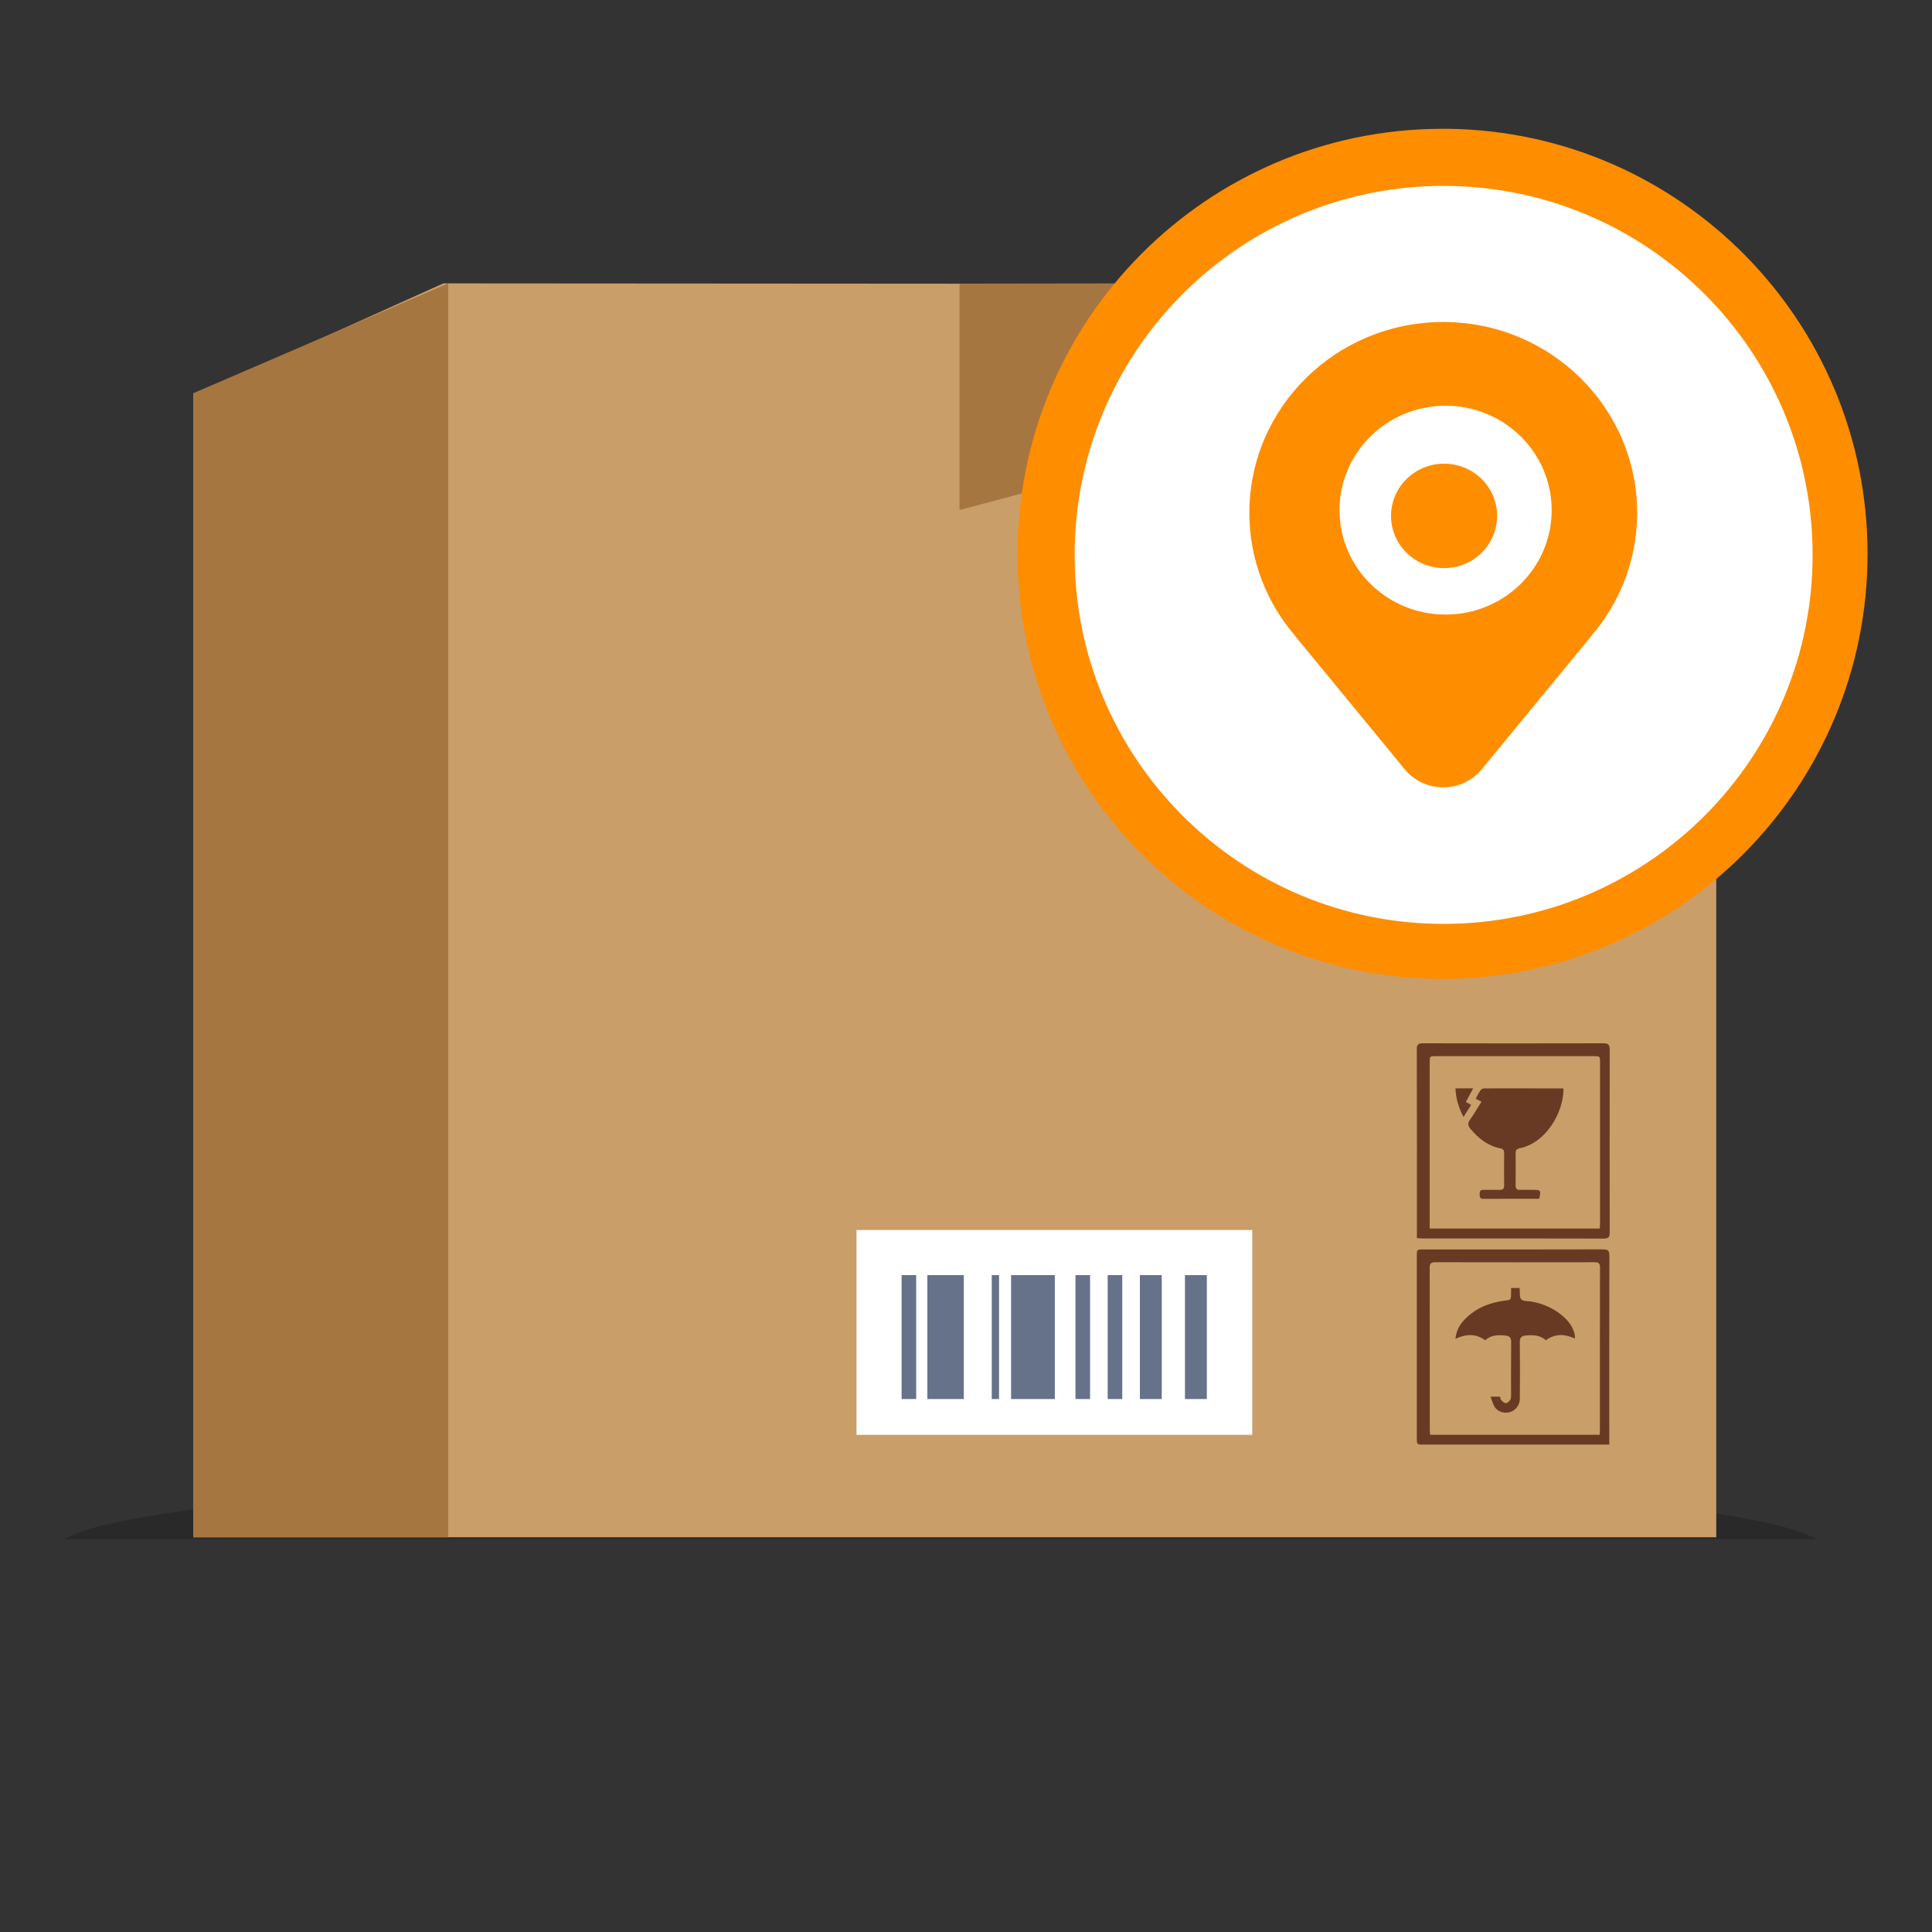
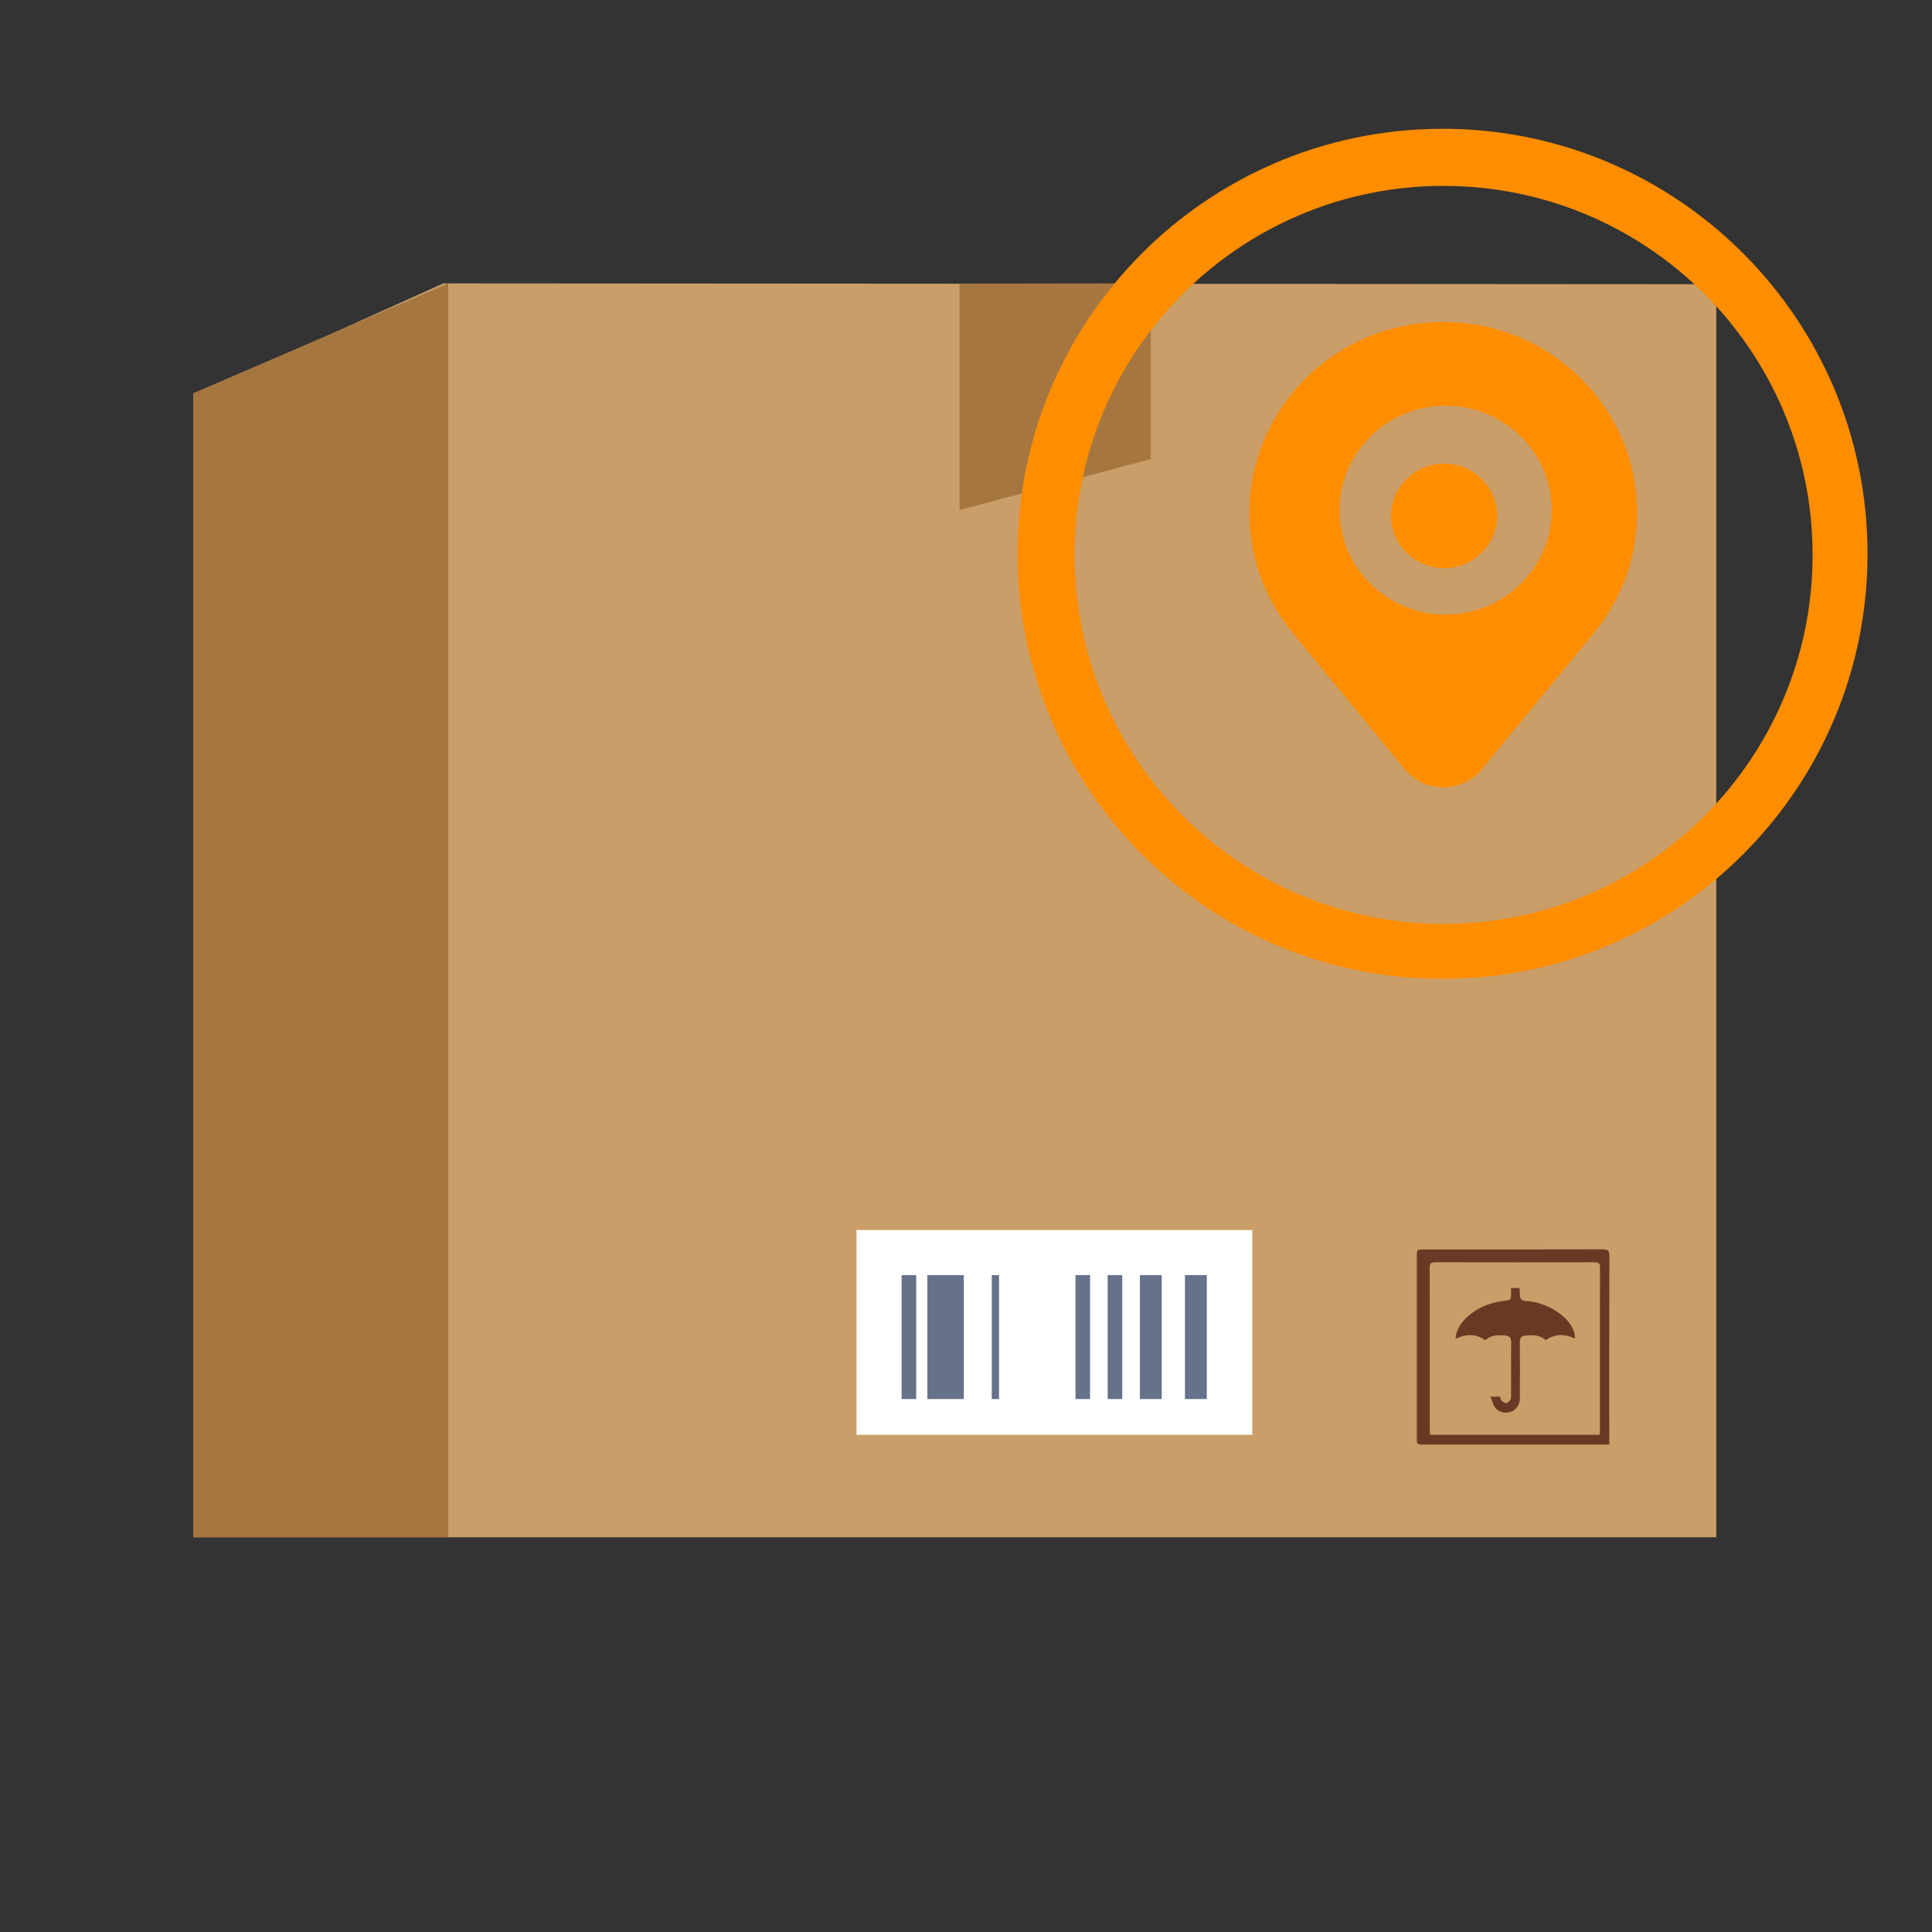
<svg xmlns="http://www.w3.org/2000/svg" width="300" height="300" viewBox="0 0 300 300" fill="none">
  <rect x="0" y="0" width="300" height="300" fill="#333333" stroke="none" />
-   <path fill-rule="evenodd" clip-rule="evenodd" d="M282 239C272.796 233.351 215.435 229 146 229C76.565 229 19.204 233.351 10 239H282Z" fill="black" fill-opacity="0.2" />
  <path fill-rule="evenodd" clip-rule="evenodd" d="M30 238.7H266.5V44.131L68.849 44L30 61.505V238.7Z" fill="#CA9E69" />
  <path fill-rule="evenodd" clip-rule="evenodd" d="M233.775 207.383C234.394 207.443 234.661 207.724 234.654 208.395C234.62 211.131 234.643 213.869 234.636 216.606C234.635 216.862 234.648 217.167 234.521 217.363C234.37 217.597 234.08 217.873 233.842 217.883C233.601 217.892 233.313 217.631 233.111 217.424C232.987 217.298 232.986 217.052 232.933 216.868H231.439C231.706 217.526 231.836 218.112 232.155 218.566C232.668 219.299 233.698 219.529 234.557 219.241C235.378 218.966 235.996 218.141 236.002 217.205C236.019 214.26 236.032 211.314 235.999 208.368C235.99 207.673 236.3 207.442 236.899 207.382C238.034 207.265 239.135 207.294 240.036 208.112C241.507 207.035 243.014 207.149 244.552 207.844C244.64 206.885 243.964 205.54 242.949 204.605C241.49 203.263 239.775 202.455 237.831 202.111C237.273 202.012 236.527 202.085 236.211 201.752C235.903 201.43 236.039 200.687 235.975 200.129C235.97 200.084 235.924 200.044 235.896 200.001C235.498 200 235.1 200 234.641 200C234.641 200.327 234.643 200.585 234.641 200.843C234.632 201.885 234.626 201.84 233.57 201.978C231.238 202.281 229.141 203.13 227.473 204.842C226.663 205.672 226.108 206.652 226 207.899C227.624 207.125 229.146 207.043 230.627 208.117C231.533 207.269 232.641 207.274 233.775 207.383ZM248.387 222.789C248.405 222.499 248.43 222.282 248.43 222.065C248.432 213.642 248.423 205.219 248.448 196.796C248.45 196.077 248.147 196.003 247.564 196.003C239.339 196.015 231.115 196.018 222.89 196C222.229 195.998 221.998 196.165 222 196.868C222.025 205.241 222.015 213.615 222.018 221.988C222.018 222.248 222.048 222.509 222.065 222.789H248.387ZM249.886 224.313H248.838C239.575 224.313 230.314 224.313 221.051 224.312C220.004 224.312 220.001 224.31 220.001 223.231C219.999 213.839 219.999 204.446 220.001 195.053C220.001 194.02 220.005 194.017 221.031 194.017C230.318 194.016 239.607 194.026 248.895 194C249.677 193.998 249.907 194.187 249.904 194.998C249.874 204.442 249.886 213.887 249.886 223.332V224.313Z" fill="#693A23" />
-   <path fill-rule="evenodd" clip-rule="evenodd" d="M226 169C226.079 170.586 226.469 171.994 227.257 173.439C227.701 172.734 228.066 172.154 228.433 171.57C228.113 171.383 227.897 171.256 227.628 171.098C228.002 170.404 228.353 169.749 228.755 169H226ZM238.017 184.757C237.365 184.756 236.712 184.732 236.062 184.761C235.516 184.787 235.337 184.566 235.345 184.029C235.37 182.387 235.367 180.745 235.346 179.102C235.34 178.631 235.484 178.405 235.969 178.306C240.201 177.44 242.794 172.578 242.779 169.076C242.733 169.053 242.689 169.012 242.642 169.012C238.575 169.004 234.509 168.993 230.442 169.005C230.251 169.005 229.993 169.153 229.882 169.313C229.607 169.71 229.398 170.152 229.147 170.607C229.474 170.78 229.719 170.909 230.04 171.078C229.439 172.033 228.896 172.98 228.263 173.864C227.867 174.419 227.936 174.81 228.347 175.302C229.581 176.782 231.027 177.919 232.958 178.314C233.387 178.402 233.568 178.604 233.564 179.056C233.544 180.724 233.545 182.392 233.563 184.061C233.568 184.559 233.387 184.771 232.88 184.76C232.02 184.742 231.159 184.771 230.298 184.76C229.741 184.752 229.768 185.126 229.762 185.502C229.755 185.883 229.824 186.152 230.31 186.15C233.2 186.138 236.092 186.144 239.02 186.144C239.289 184.796 239.26 184.76 238.017 184.757ZM222 190.768H248.403C248.421 190.447 248.45 190.155 248.45 189.865C248.453 181.564 248.454 173.263 248.451 164.962C248.451 164.004 248.444 164.001 247.447 164.001C239.294 164 231.142 164 222.99 164.001C222.003 164.001 222 164.005 222 164.972C221.999 173.272 222 181.573 222 189.873V190.768ZM220.016 192.259V191.372C220.016 181.904 220.025 172.435 220 162.968C219.998 162.22 220.203 161.998 220.955 162C230.293 162.023 239.632 162.023 248.97 162.001C249.718 161.999 249.96 162.22 249.959 162.974C249.939 172.442 249.941 181.91 249.955 191.377C249.956 192.056 249.791 192.33 249.035 192.328C239.645 192.302 230.255 192.311 220.866 192.309C220.611 192.309 220.357 192.281 220.016 192.259Z" fill="#693A23" />
  <path fill-rule="evenodd" clip-rule="evenodd" d="M178.7 44V71.278L149 79.2L149 44.041L178.7 44Z" fill="#A67641" />
  <path fill-rule="evenodd" clip-rule="evenodd" d="M133 222.801H194.446V191H133V222.801Z" fill="white" />
  <path fill-rule="evenodd" clip-rule="evenodd" d="M184 217.242H187.395V198H184V217.242Z" fill="#66728A" />
  <path fill-rule="evenodd" clip-rule="evenodd" d="M144 217.242H149.659V198H144V217.242Z" fill="#66728A" />
-   <path fill-rule="evenodd" clip-rule="evenodd" d="M157 217.242H163.791V198H157V217.242Z" fill="#66728A" />
  <path fill-rule="evenodd" clip-rule="evenodd" d="M177 217.242H180.395V198H177V217.242Z" fill="#66728A" />
  <path fill-rule="evenodd" clip-rule="evenodd" d="M154 217.242H155.132V198H154V217.242Z" fill="#66728A" />
  <path fill-rule="evenodd" clip-rule="evenodd" d="M172 217.242H174.264V198H172V217.242Z" fill="#66728A" />
  <path fill-rule="evenodd" clip-rule="evenodd" d="M167 217.242H169.264V198H167V217.242Z" fill="#66728A" />
  <path fill-rule="evenodd" clip-rule="evenodd" d="M140 217.242H142.264V198H140V217.242Z" fill="#66728A" />
  <path fill-rule="evenodd" clip-rule="evenodd" d="M30 238.7H69.6V44L30 61.064V238.7Z" fill="#A67641" />
-   <path fill-rule="evenodd" clip-rule="evenodd" d="M285.73 85.94C285.81 119.99 258.27 147.65 224.23 147.73C190.18 147.81 162.52 120.27 162.44 86.23C162.36 52.18 189.9 24.52 223.94 24.44C257.99 24.36 285.65 51.9 285.73 85.94Z" fill="white" />
  <path fill-rule="evenodd" clip-rule="evenodd" d="M158 86.16C157.91 49.71 187.39 20.09 223.84 20H224.93C260.88 20.5 289.91 49.76 289.99 85.84C290.08 122.29 260.6 151.91 224.15 152C187.71 152.09 158.09 122.61 158 86.16ZM281.46 86.03C281.39 54.39 255.67 28.79 224.03 28.87H223.08C191.87 29.46 166.79 54.98 166.87 86.3C166.94 117.94 192.66 143.54 224.3 143.46C255.94 143.39 281.54 117.67 281.46 86.03Z" fill="#FF8D00" />
  <path fill-rule="evenodd" clip-rule="evenodd" d="M224.237 72C219.688 72 216 75.629 216 80.107C216 84.585 219.688 88.214 224.237 88.214C228.785 88.214 232.473 84.585 232.473 80.107C232.473 75.629 228.785 72 224.237 72ZM224.473 63C215.374 63 208 70.261 208 79.215C208 88.172 215.374 95.431 224.473 95.431C233.569 95.431 240.943 88.172 240.943 79.215C240.943 70.261 233.569 63 224.473 63ZM246.985 98.878L246.998 98.891L230.095 119.447C227.013 123.195 221.204 123.195 218.12 119.447L201.217 98.891L201.23 98.878C196.733 93.698 194 86.987 194 79.638C194 63.27 207.48 50 224.108 50C240.735 50 254.215 63.27 254.215 79.638C254.215 86.987 251.484 93.698 246.985 98.878Z" fill="#FF8D00" />
</svg>